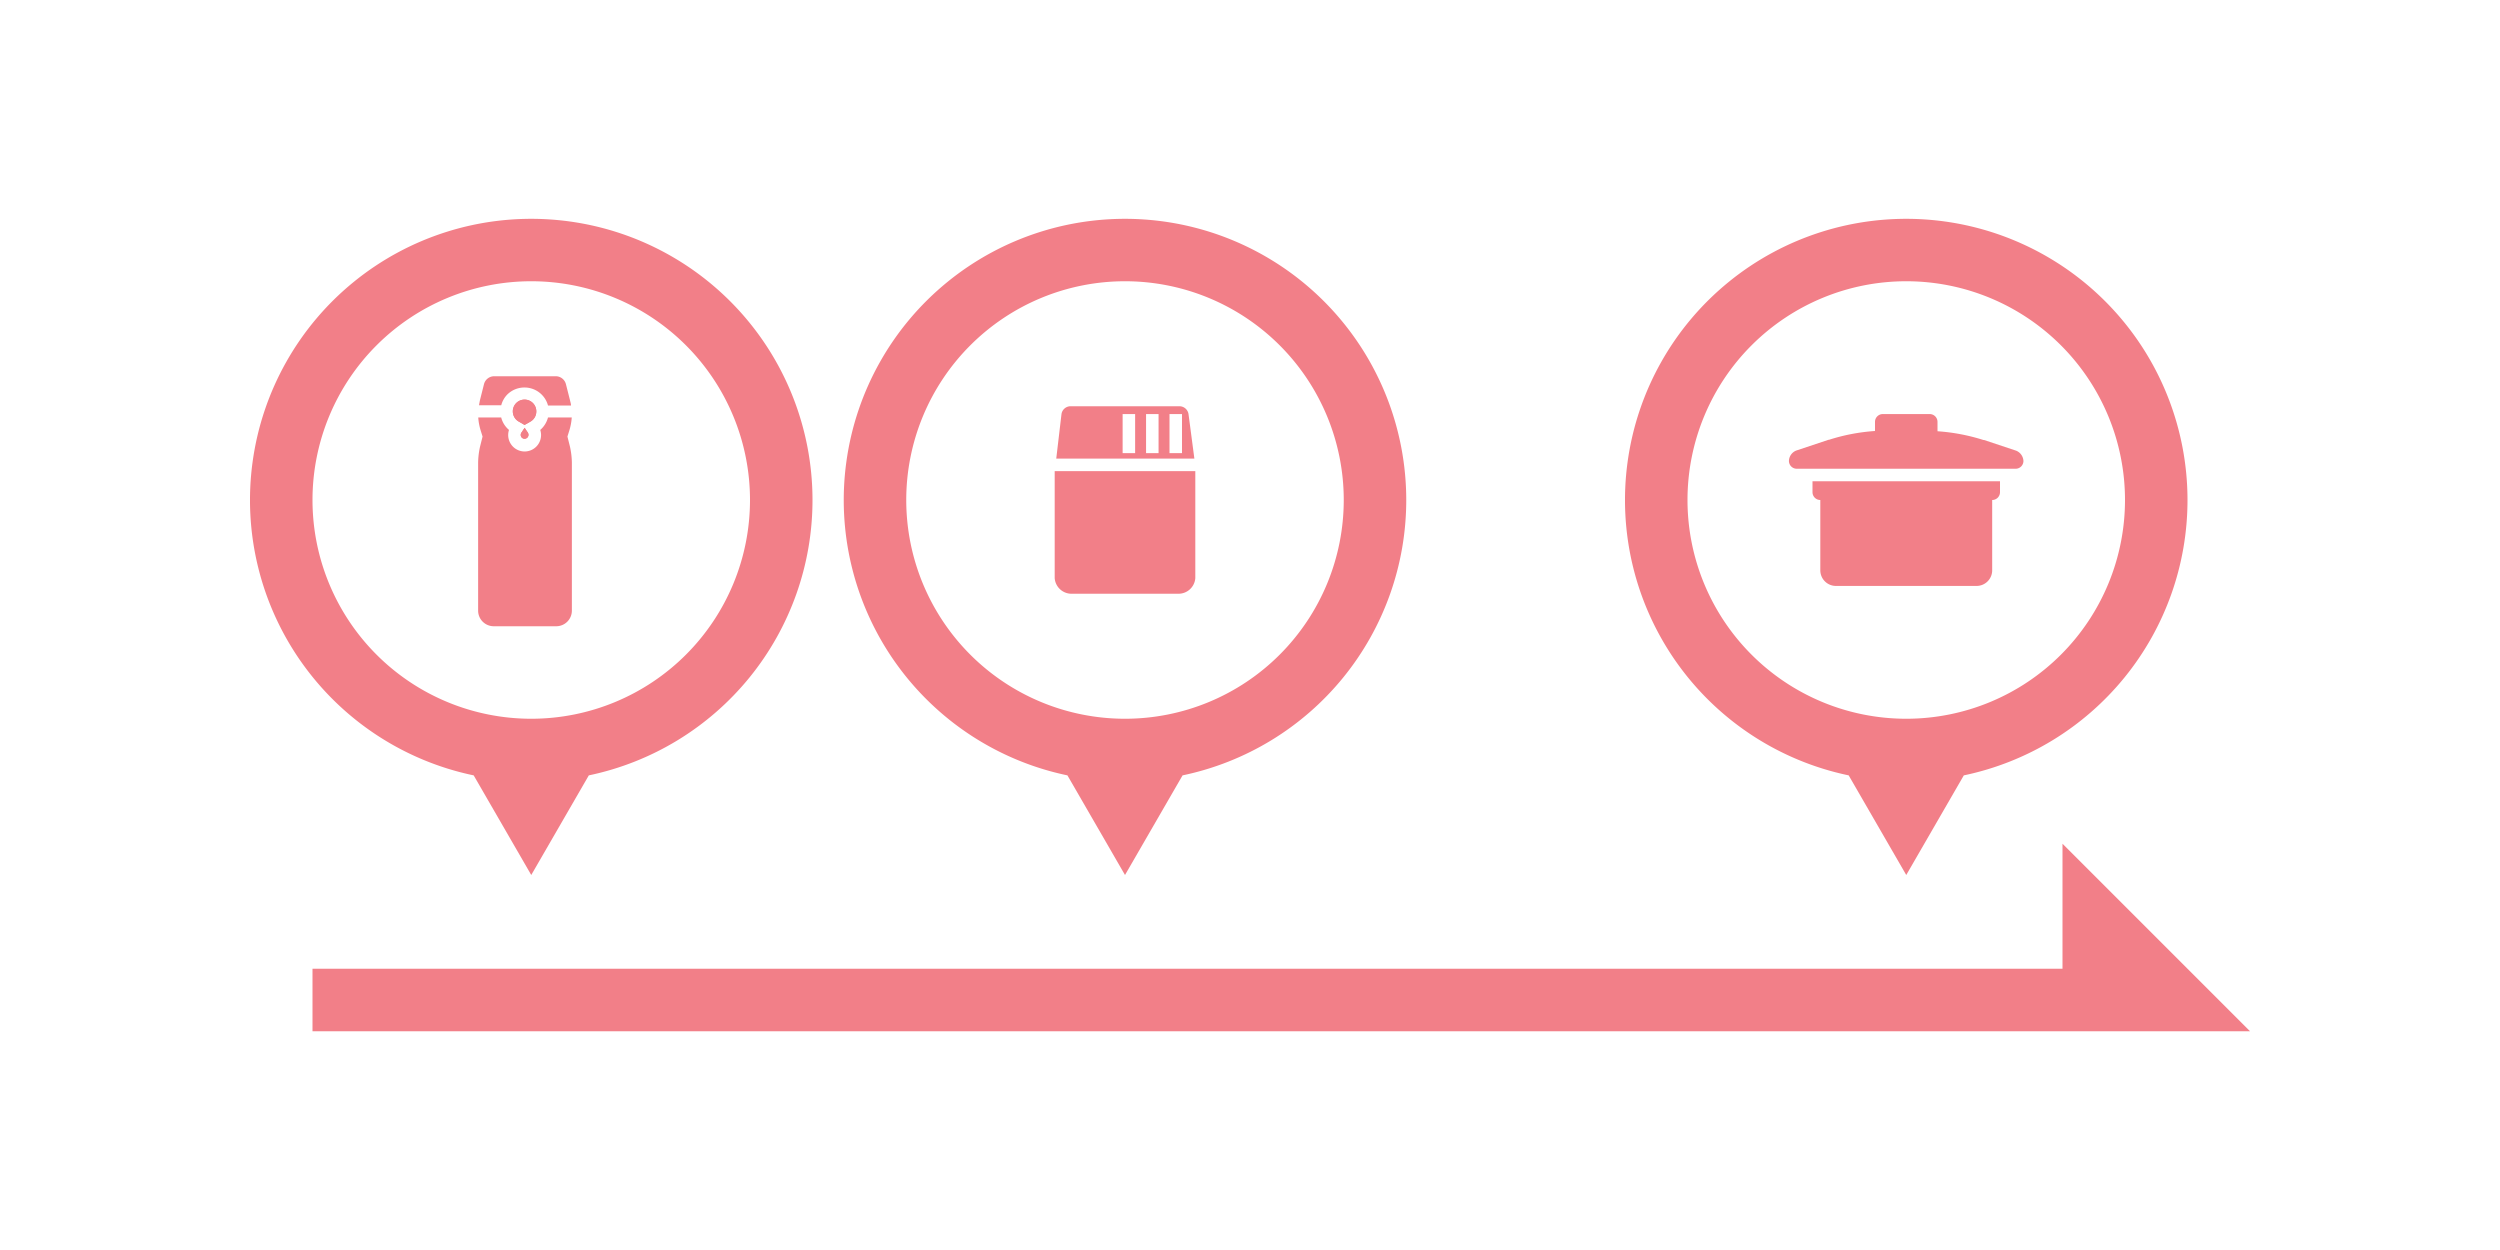
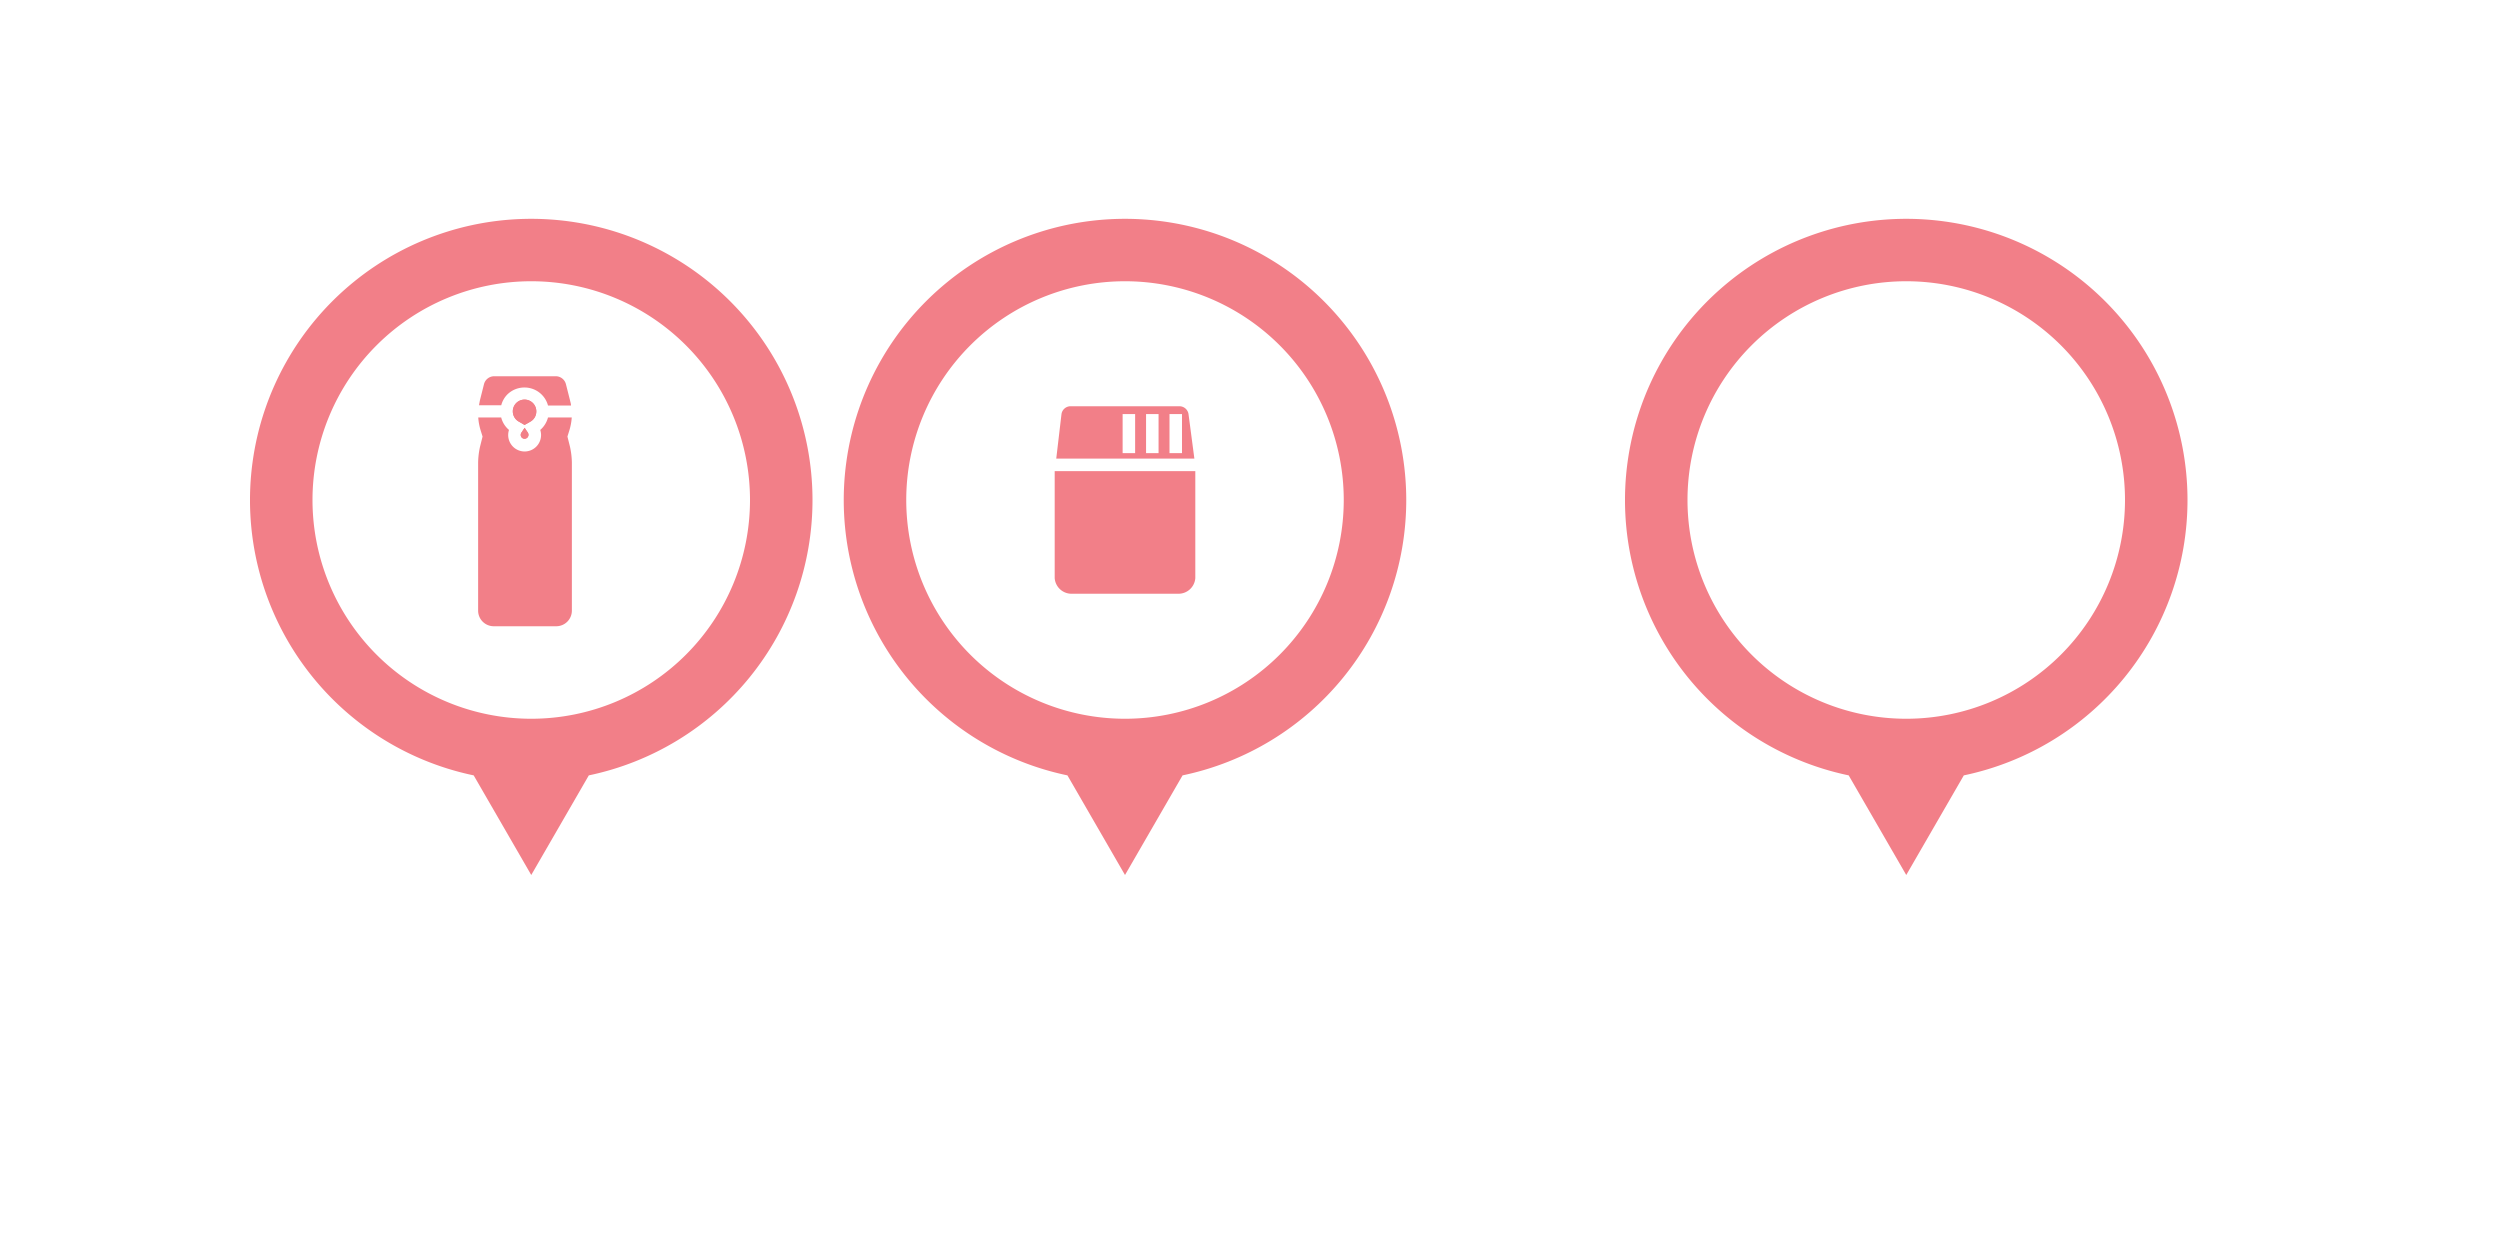
<svg xmlns="http://www.w3.org/2000/svg" viewBox="0 0 400 200">
  <defs>
    <style>.cls-1{fill:#f27f88;}.cls-2{fill:none;}</style>
  </defs>
  <title>アセット 103</title>
  <g id="レイヤー_2" data-name="レイヤー 2">
    <g id="レイヤー_3" data-name="レイヤー 3">
-       <polygon class="cls-1" points="330 135 330 155 50 155 50 165 330 165 350 165 360 165 330 135" />
      <path class="cls-1" d="M85.81,65.83A1.88,1.88,0,1,0,83,67.45l.93.54.95-.54A1.86,1.86,0,0,0,85.81,65.83Z" />
      <path class="cls-1" d="M83.42,69.23a.63.63,0,0,0,.17.87.63.63,0,0,0,.87-.87l-.52-.78Z" />
-       <path class="cls-1" d="M322.56,72.1l-5.12-1.7-.09,0A31.27,31.27,0,0,0,310,69a1.49,1.49,0,0,0,0-.21V67.5a1.25,1.25,0,0,0-1.25-1.25h-7.5A1.25,1.25,0,0,0,300,67.5v1.25a1.49,1.49,0,0,0,0,.21,30.87,30.87,0,0,0-7.37,1.41l-.09,0-5.12,1.71a1.85,1.85,0,0,0-1.19,1.65A1.25,1.25,0,0,0,287.5,75h35a1.25,1.25,0,0,0,1.25-1.25A1.87,1.87,0,0,0,322.56,72.1Z" />
-       <path class="cls-1" d="M290,78.75A1.25,1.25,0,0,0,291.25,80V91.25a2.5,2.5,0,0,0,2.5,2.5h22.5a2.5,2.5,0,0,0,2.5-2.5V80A1.25,1.25,0,0,0,320,78.75V77H290Z" />
      <path class="cls-1" d="M168.75,92.5A2.7,2.7,0,0,0,171.4,95h17.2a2.7,2.7,0,0,0,2.65-2.5V75.38h-22.5Z" />
      <path class="cls-1" d="M190.16,66.24A1.47,1.47,0,0,0,188.75,65h-17.5a1.47,1.47,0,0,0-1.41,1.24L169,73.38h22.1Zm-8.54,6.26h-2V66.25h2Zm3.75,0h-2V66.25h2Zm3.75,0h-2V66.25h2Z" />
      <path class="cls-1" d="M85.81,65.83A1.88,1.88,0,1,0,83,67.45l.93.54.95-.54A1.86,1.86,0,0,0,85.81,65.83Z" />
      <path class="cls-1" d="M83.42,69.23a.63.63,0,0,0,.17.87.63.63,0,0,0,.87-.87l-.52-.78Z" />
      <path class="cls-1" d="M81.2,63.09A3.89,3.89,0,0,1,83.94,62h0a3.89,3.89,0,0,1,3.74,2.88h3.68c0-.28-.1-.56-.16-.84l-.65-2.57A1.69,1.69,0,0,0,89,60.2H79a1.69,1.69,0,0,0-1.55,1.22L76.8,64c-.06.28-.11.56-.16.84H80.2A3.83,3.83,0,0,1,81.2,63.09Z" />
      <path class="cls-1" d="M91.2,71.49l-.41-1.64.31-1a9,9,0,0,0,.38-2.06h-3.8a3.93,3.93,0,0,1-1.24,2,2.63,2.63,0,1,1-5,0,3.84,3.84,0,0,1-1.25-2H76.52a9,9,0,0,0,.38,2.06l.31,1-.41,1.64A12.73,12.73,0,0,0,76.5,74V97.7a2.5,2.5,0,0,0,2.5,2.5H89a2.5,2.5,0,0,0,2.5-2.5V74A12.73,12.73,0,0,0,91.2,71.49Z" />
-       <path class="cls-1" d="M130,80a45,45,0,1,0-54.21,44.06L85,140l9.21-15.94A45,45,0,0,0,130,80ZM85,115a35,35,0,1,1,35-35A35,35,0,0,1,85,115Z" />
+       <path class="cls-1" d="M130,80a45,45,0,1,0-54.21,44.06L85,140l9.21-15.94A45,45,0,0,0,130,80ZM85,115a35,35,0,1,1,35-35A35,35,0,0,1,85,115" />
      <path class="cls-1" d="M225,80a45,45,0,1,0-54.21,44.06L180,140l9.21-15.94A45,45,0,0,0,225,80Zm-45,35a35,35,0,1,1,35-35A35,35,0,0,1,180,115Z" />
      <path class="cls-1" d="M350,80a45,45,0,1,0-54.21,44.06L305,140l9.21-15.94A45,45,0,0,0,350,80Zm-45,35a35,35,0,1,1,35-35A35,35,0,0,1,305,115Z" />
      <rect class="cls-2" width="400" height="200" />
    </g>
  </g>
</svg>